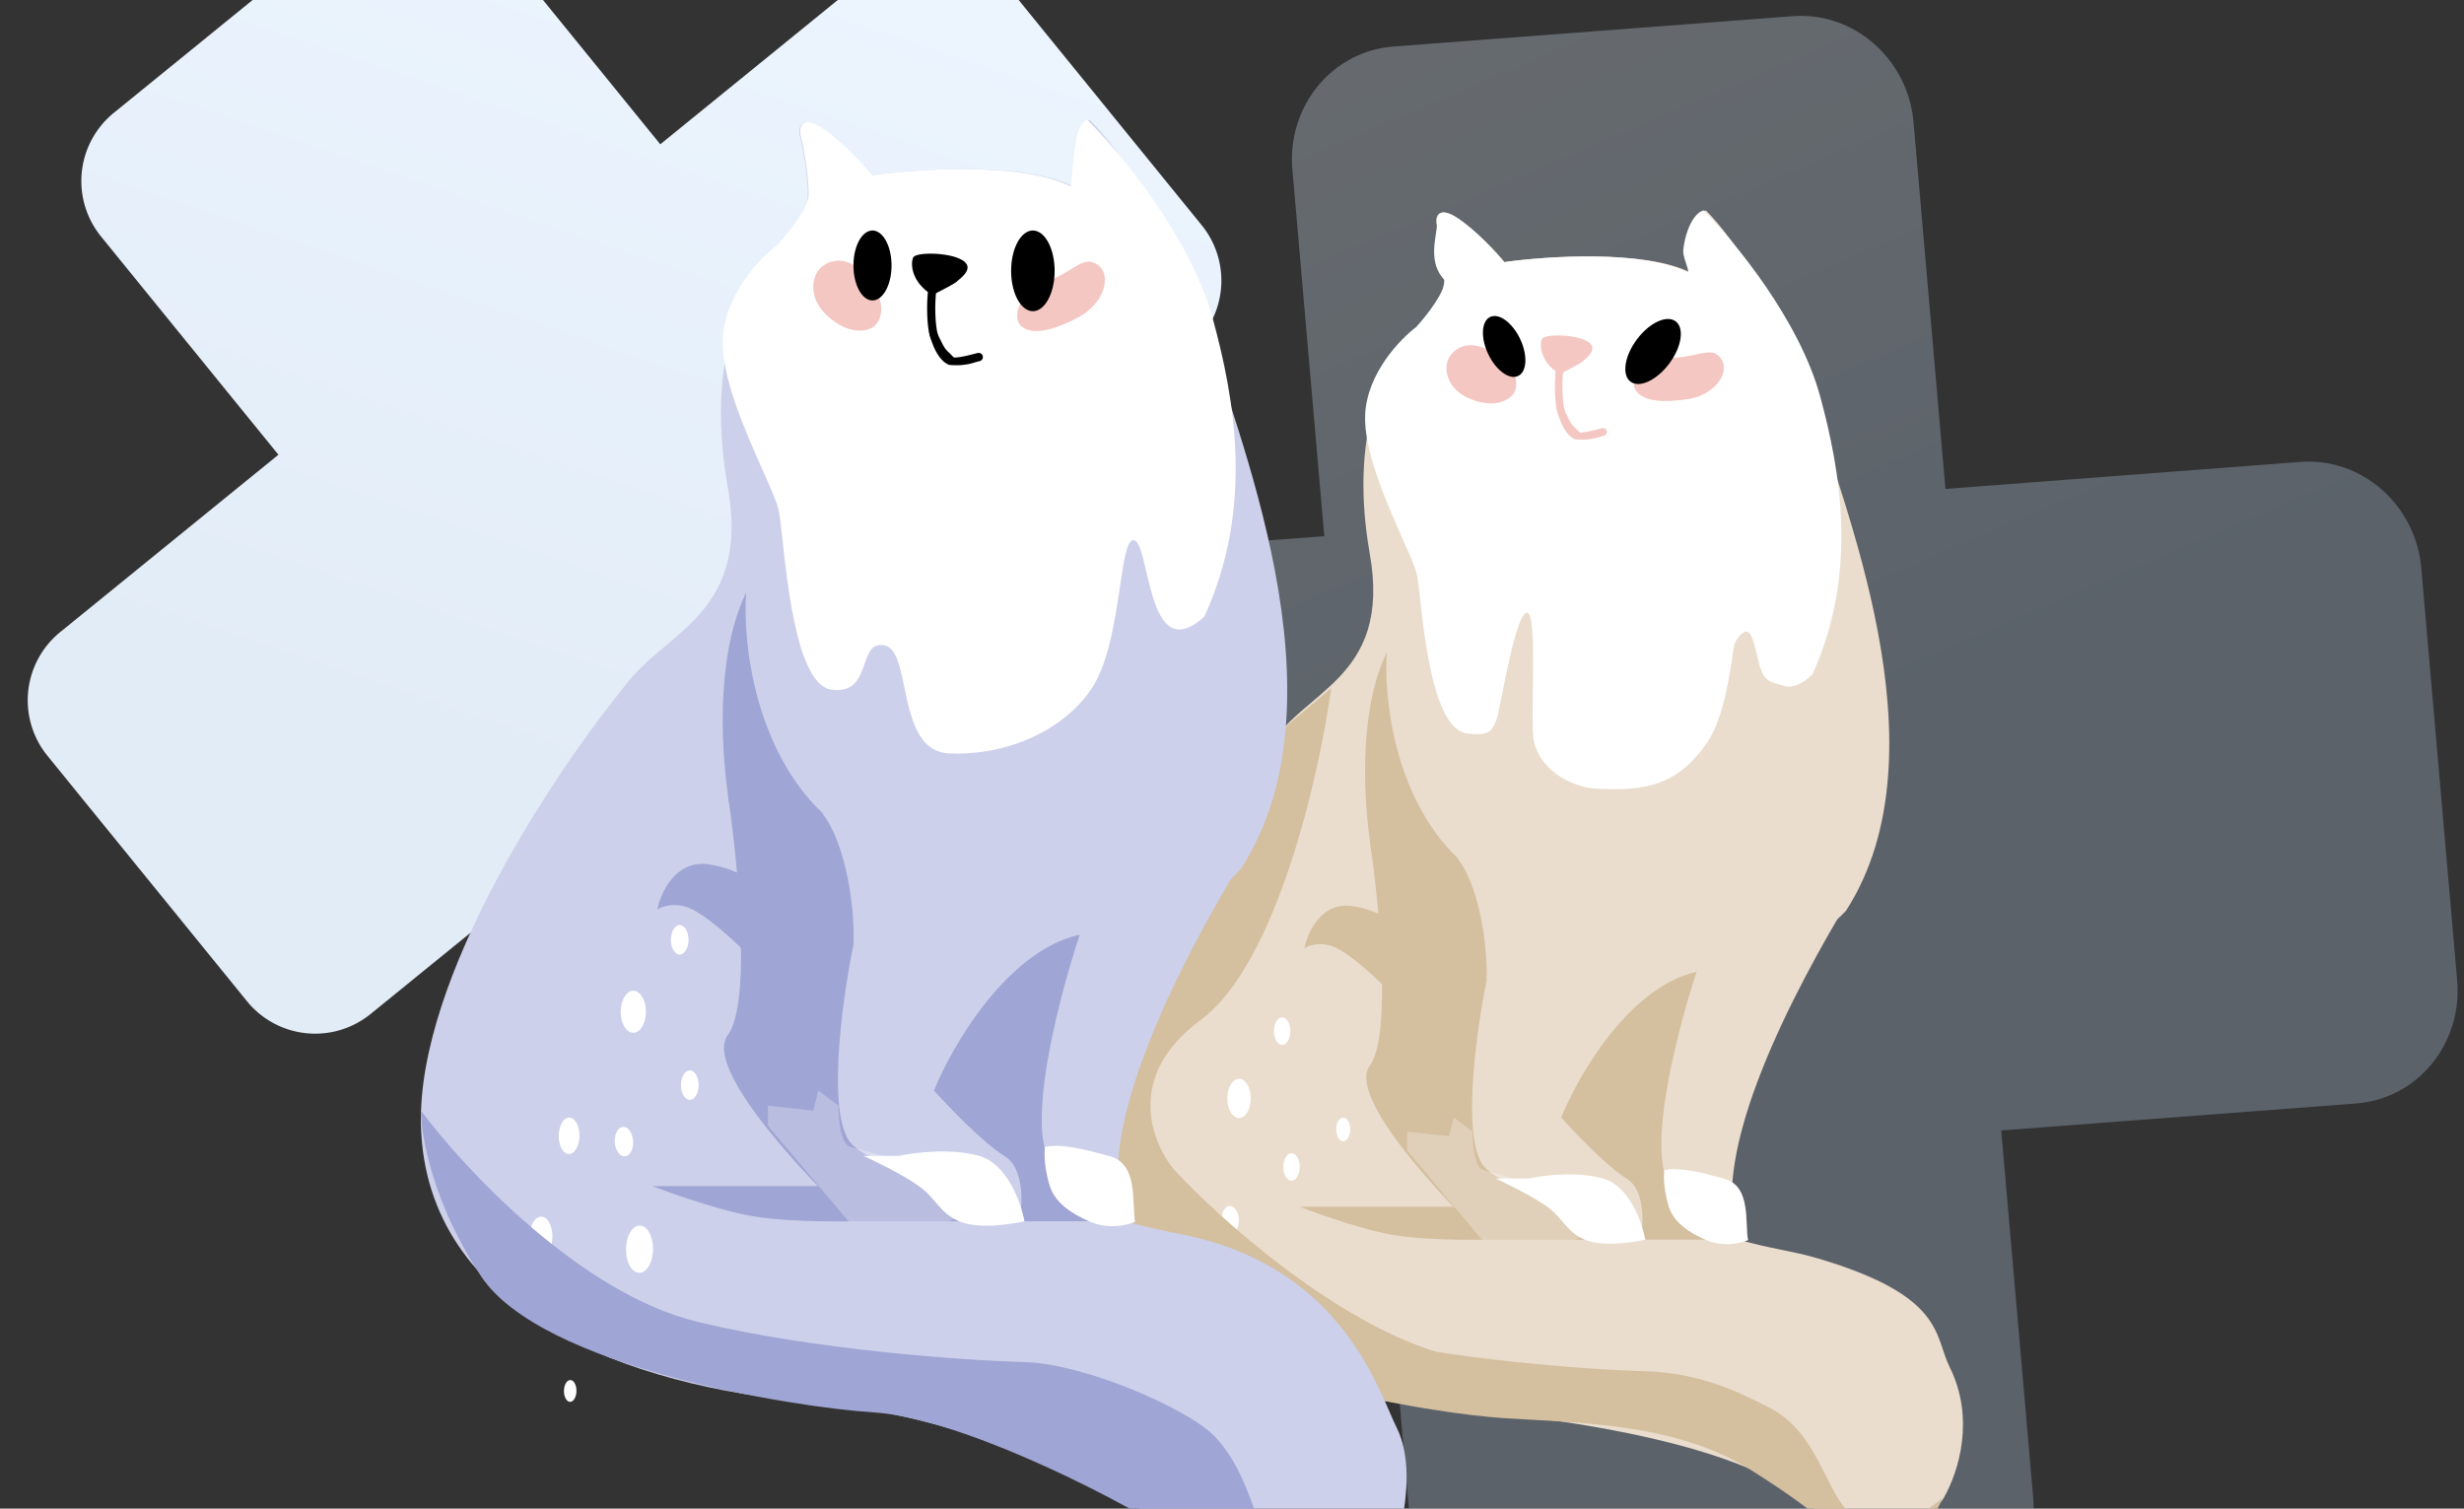
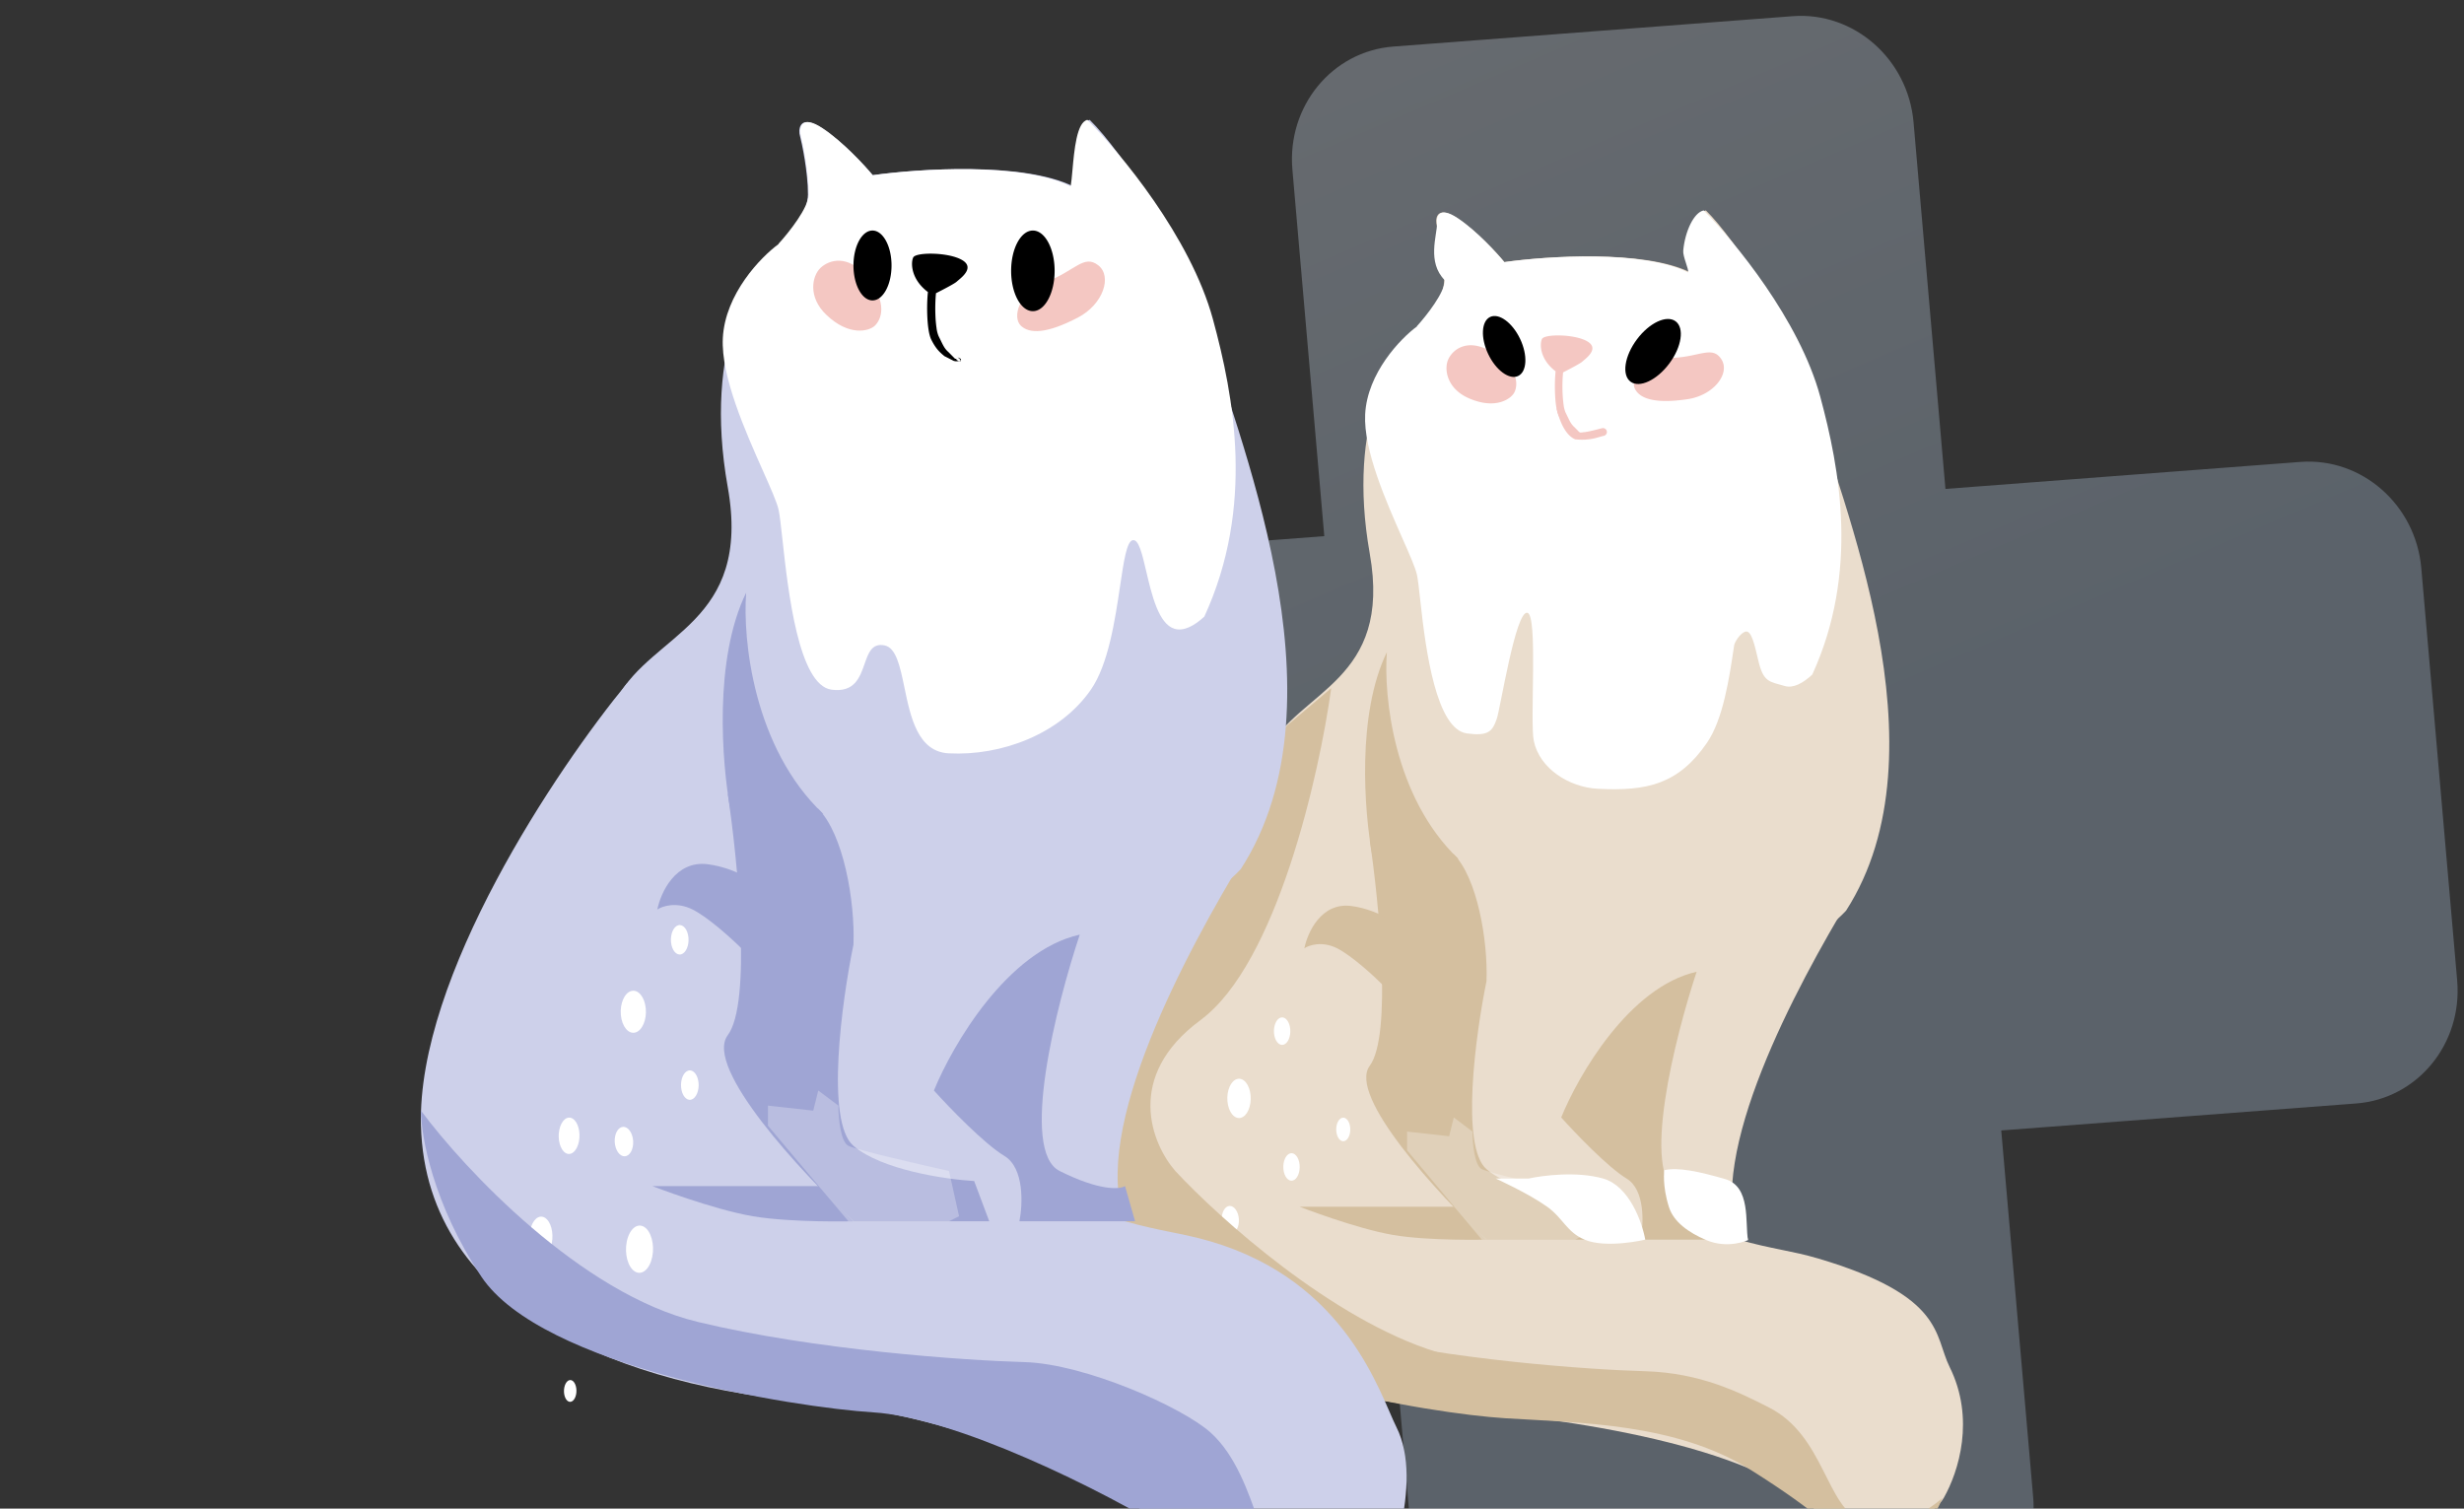
<svg xmlns="http://www.w3.org/2000/svg" width="147" height="90" fill="none">
  <rect width="100%" height="100%" fill="#333333" stroke="none" />
  <path fill="url(#a)" fill-opacity=".3" d="M106.949.965c3.655-.278 6.883 2.557 7.212 6.331l1.903 21.871 21.175-1.61c3.655-.278 6.884 2.557 7.213 6.331l2.141 24.605c.328 3.774-2.369 7.059-6.024 7.337l-21.176 1.61 1.904 21.87c.328 3.775-2.369 7.06-6.024 7.338L91.451 98.46c-3.655.277-6.885-2.557-7.213-6.332l-1.902-21.87-21.177 1.61c-3.655.278-6.884-2.557-7.212-6.331l-2.14-24.604c-.329-3.775 2.368-7.06 6.023-7.338l21.176-1.61-1.903-21.87c-.328-3.775 2.368-7.06 6.023-7.338z" />
-   <path fill="url(#b)" d="M59.786-1.213a5.243 5.243 0 0 0-7.376-.761L39.393 8.608 28.81-4.41a5.243 5.243 0 0 0-7.376-.762L6.788 6.734a5.243 5.243 0 0 0-.76 7.375L16.61 27.128 3.59 37.71a5.243 5.243 0 0 0-.76 7.376L14.734 59.73a5.243 5.243 0 0 0 7.375.762L35.13 49.91 45.711 62.93a5.243 5.243 0 0 0 7.376.76l14.646-11.904a5.243 5.243 0 0 0 .761-7.376L57.912 31.391 70.93 20.809a5.243 5.243 0 0 0 .761-7.376z" />
  <path fill="#EADDCD" d="M64.724 68.627c-.223-8.299 7.522-19.906 11.422-24.672l34.267 9.532c-3.308 5.476-8.617 15.36-6.686 20.467 1.95.561 3.159.655 4.736 1.122 7.578 2.243 6.92 4.604 7.849 6.473 1.532 3.084.543 6.24-.348 7.81-1.114 1.963-6.301 2.284-7.501.9-2.851-3.285-11.7-5.37-22.009-6.211-10.308-.841-21.452-5.047-21.73-15.42" />
  <path fill="#EADDCD" d="M81.717 33.02c1.353 7.626-4.179 8.13-6.13 11.776 5.798 21.354 29.208 15.267 34.547 9.532 6.129-9.532-.389-24.581-1.95-30.28-1.249-4.56-4.591-9.698-6.412-11.495-.781.154-.781 2.772-.937 3.696-2.748-1.355-8.535-.975-11.086-.616-.468-.564-1.686-1.879-2.81-2.618-1.124-.74-1.301-.103-1.25.308.157.616.47 2.156.47 3.388 0 .74-.805 3.076-1.377 3.692-1.666.103-4.458 4.767-3.065 12.617" />
  <path fill="#fff" fill-rule="evenodd" d="m84.529 19.462.005.013c-.979.72-2.966 2.777-3.09 5.246-.106 2.13 1.26 5.218 2.217 7.382.43.97.777 1.755.873 2.185.064.289.128.878.21 1.633.314 2.875.94 7.59 2.776 7.834 1.27.17 1.514-.118 1.776-.87.216-.621 1.126-6.47 1.824-6.33.644.129.142 6.462.385 7.642.341 1.652 2.104 2.769 3.816 2.859 2.935.154 4.814-.27 6.513-2.738.971-1.411 1.337-3.88 1.616-5.767 0-.196.37-.807.701-.873s.52.747.75 1.733c.306 1.316.684 1.248 1.567 1.512.513.154 1.096-.165 1.651-.679 2.804-6.135 1.639-12.278.475-16.581-1.236-4.568-5.149-9.31-6.951-11.11-.59.118-1.12 1.258-1.222 2.4-.031.352.332 1.085.295 1.303-2.718-1.358-8.444-.977-10.967-.617-.463-.566-1.668-1.883-2.78-2.623s-1.287-.103-1.236.308c0 .729-.613 2.315.463 3.395 0 .727-1.092 2.109-1.667 2.743" clip-rule="evenodd" />
  <path fill="#F4C7C2" d="M87.61 23.75c-1.291-.57-1.485-1.74-1.197-2.336s1.165-1.245 2.54-.444c1.72 1.001 1.59 2.029 1.399 2.426s-1.128 1.068-2.742.355M100.683 23.813c1.56-.231 2.558-1.538 2.013-2.38-.544-.84-1.298-.131-2.998-.079-1.699.053-2.456 1.249-2.16 1.84.296.592 1.194.908 3.145.62M93.253 22.215c.43-.218 1.049-.545 1.152-.647a1 1 0 0 1 .09-.078c.264-.223.867-.729.21-1.12-.752-.45-2.56-.45-2.71-.15-.14.277-.15 1.2.81 1.93-.037.36-.052.846-.034 1.307.01.269.031.534.066.766.034.225.084.44.16.592.27.536.488.707.715.904l.516.264c.045.04-.081-.057-.062-.038.088.088.366.088.454 0s-.118-.103-.206-.19c-.018-.018.35.303.206.19.092.133-.36-.015-.215-.074h-.094l-.372-.378c-.244-.215-.316-.438-.537-.879a1.7 1.7 0 0 1-.118-.458 7 7 0 0 1-.062-.716 9 9 0 0 1 .03-1.225" />
  <path fill="#000" d="M99.586 21.69c-.743.994-1.778 1.477-2.31 1.079-.534-.399-.363-1.527.38-2.522s1.778-1.477 2.31-1.079c.534.399.363 1.528-.38 2.522M90.572 22.429c.526-.25.578-1.24.116-2.212s-1.262-1.557-1.788-1.308c-.525.25-.578 1.24-.116 2.212s1.262 1.557 1.788 1.308" />
  <path fill="#F4C7C2" d="M92.862 24.328s.278 1.537 1.117 1.883c.833.08 1.268-.097 1.566-.177q.09-.025.133-.033a.232.232 0 0 0-.09-.457 2 2 0 0 0-.139.033l-.025.007-.046.012-.012.003c-.332.087-1.156.303-1.328.15-.174-.153-.406-.221-.406-.221z" />
  <path fill="#D4BF9F" fill-rule="evenodd" d="M87.011 51.244c-2.123.145-4.316.077-5.145-.232-.478-2.61-.93-8.399.873-12.104-.201 2.61.404 8.656 4.272 12.336" clip-rule="evenodd" />
  <path fill="#fff" d="M73.246 73.532c.27.162.558-.05.643-.474s-.065-.899-.335-1.06c-.27-.163-.557.049-.642.473-.086.423.064.898.334 1.06M74.968 79.189c-.138.688-.566 1.057-.956.822s-.594-.982-.455-1.67c.138-.69.567-1.057.956-.823.39.234.594.982.455 1.67M70.904 72.769c-.106.53-.435.813-.735.632s-.457-.755-.35-1.285c.106-.53.436-.813.735-.632.3.18.457.755.35 1.285M69.403 78.423c-.117.582-.48.894-.81.695-.33-.198-.502-.83-.384-1.413s.479-.894.809-.696.502.831.385 1.414M71.38 82.513c-.086.424-.35.65-.589.506-.24-.144-.365-.605-.28-1.028s.349-.65.589-.506.365.604.28 1.028M70.749 86.863c-.064.318-.262.488-.442.38-.18-.109-.274-.454-.21-.772s.262-.487.441-.38c.18.109.274.454.21.772" />
  <path fill="#D4BF9F" d="M81.718 63.58c1.337-1.794.557-9.719 0-13.457 1.022.28 3.455.84 5.015.84 1.393 1.403 2.043 5.141 1.95 7.57-.65 3.178-1.56 9.87 0 11.216s5.108 1.869 6.686 1.963l.836 2.242h-7.522c-2.879-2.71-8.302-8.579-6.965-10.373" />
  <path fill="#D4BF9F" d="M100.106 71.15c-2.23-1.12-.186-9.252 1.114-13.177-4.012.897-7.058 6.168-8.08 8.692.836.934 2.787 2.972 3.901 3.645 1.114.672 1.022 2.71.836 3.644h6.408l-.558-1.962c-.278.187-1.393.28-3.621-.841" />
  <path fill="#fff" d="M95.648 70.31c-1.56-.449-3.622-.187-4.458 0h-1.95s1.954.887 3.065 1.682c.942.674 1.162 1.512 2.229 1.962 1.304.55 3.621 0 3.621 0-.185-1.028-.947-3.196-2.507-3.644M102.913 70.337c-1.56-.448-2.786-.715-3.622-.528 0 0-.138.904.279 2.21.279.874 1.162 1.513 2.229 1.963 1.304.55 2.485 0 2.485 0-.185-1.028.189-3.196-1.371-3.645" />
  <path fill="#D4BF9F" d="M80.047 79.562c-6.464-1.57-12.909-8.505-15.323-11.776 0 1.402.668 5.215 3.343 9.253 3.343 5.046 17.273 7.29 21.73 7.57s10.196.28 14.654 3.084c4.458 2.803 4.463 3.455 5.931 4.042 1.5.6 3.601 0 4.201-.6.494-.494.826-.545 1.29-1.76-.835.748-2.953 2.075-4.736 1.402-2.228-.841-2.261-5.12-5.615-6.818l-.073-.037c-1.667-.844-3.999-2.025-7.294-2.117-3.343-.094-11.645-.673-18.109-2.243M79.768 56.571c-.892-.448-1.672-.187-1.95 0 .185-.934 1.002-2.747 2.785-2.523s3.344 1.402 3.9 1.963l-1.95 2.803c-.557-.56-1.894-1.794-2.785-2.243M86.733 71.992l1.95 1.962s-3.424.087-5.572-.28c-2.24-.383-5.572-1.682-5.572-1.682z" />
  <path fill="#fff" fill-opacity=".27" d="M83.946 67.506v1.121l4.458 5.327h5.572l.557-.28-.557-2.523c-1.672-.374-5.126-1.178-5.572-1.402s-.557-1.589-.557-2.243l-1.115-.841-.278 1.121z" />
  <path fill="#D4BF9F" d="M71.619 60.857c4.56-3.36 7.1-14.701 7.8-19.802l-7.8 6.6-8.701 28.203L84.52 83.36l10.8.6c-.6-.3-3.36-1.38-9.6-3.3s-13.001-8-15.601-10.801c-1.4-1.6-3.06-5.64 1.5-9" />
  <path fill="#fff" d="M76.007 61.644c.043.448.293.753.56.682s.449-.492.406-.94-.293-.753-.56-.681c-.266.071-.448.492-.406.94M76.567 69.746c.043.447.293.752.56.681s.448-.492.406-.94c-.043-.447-.293-.752-.56-.681s-.448.492-.406.94M73.23 65.711c.06.64.418 1.075.799.974.381-.102.64-.703.58-1.343s-.419-1.075-.8-.973c-.38.102-.64.703-.58 1.342M79.723 67.49c.037.384.252.645.48.584.229-.061.385-.421.348-.805-.036-.384-.251-.645-.48-.584-.228.06-.384.421-.348.805" />
  <path fill="#CDD0EA" d="M25.114 67.158c-.24-8.881 8.101-21.302 12.302-26.403l36.903 10.201c-3.564 5.86-9.28 16.436-7.2 21.902 2.1.6 3.4.7 5.1 1.2 8.16 2.4 10.1 9.101 11.1 11.101 1.65 3.3-.54 9.121-1.5 10.801-1.2 2.1-6.3 4.501-7.5 0-1.2-4.5-14.702-11.4-25.802-12.3-11.101-.9-23.103-5.401-23.403-16.502" />
  <path fill="#CDD0EA" d="M43.416 29.054c1.457 8.16-4.5 8.701-6.6 12.601 6.243 22.851 31.453 16.338 37.203 10.201 6.6-10.2-.419-26.304-2.1-32.403-1.346-4.878-4.944-10.378-6.906-12.3-.84.164-.84 2.966-1.009 3.955-2.959-1.45-9.191-1.044-11.938-.66-.504-.604-1.816-2.01-3.027-2.801-1.21-.791-1.4-.11-1.345.33.168.659.505 2.307.505 3.626 0 .79-.866 3.29-1.483 3.95-1.793.11-4.8 5.1-3.3 13.501" />
  <path fill="#fff" fill-rule="evenodd" d="m46.444 14.546.005.014c-1.053.77-3.193 2.972-3.326 5.614-.115 2.28 1.356 5.583 2.387 7.899.462 1.038.837 1.878.94 2.338.069.31.138.94.227 1.748.337 3.076.957 8.724 2.933 8.985 1.367.181 1.686-.728 1.968-1.533.233-.665.44-1.258 1.193-1.109.693.138.924 1.25 1.186 2.513.367 1.768.796 3.83 2.64 3.927 3.16.165 6.654-1.156 8.484-3.798 1.045-1.51 1.44-4.152 1.74-6.17.225-1.514.398-2.676.755-2.746.356-.071.56.798.807 1.854.33 1.408.738 3.146 1.688 3.43.552.164 1.18-.177 1.778-.727 3.02-6.565 1.766-13.14.512-17.744-1.331-4.888-5.545-9.962-7.486-11.889-.636.127-.786 1.797-.895 3.02-.034.376-.064.71-.103.943-2.928-1.453-9.094-1.046-11.81-.66-.5-.606-1.797-2.015-2.995-2.807-1.198-.793-1.386-.11-1.33.33.166.66.498 2.312.498 3.633 0 .778-1.176 2.256-1.796 2.935" clip-rule="evenodd" />
  <path fill="#F4C7C2" d="M49.29 18.774c-1.093-1.05-.854-2.297-.342-2.789.513-.492 1.64-.82 2.733.492 1.366 1.64.854 2.625.512 2.953s-1.537.656-2.903-.656M64.319 18.938c1.502-.787 2.049-2.46 1.195-3.117-.854-.656-1.366.328-3.074.984-1.708.657-2.05 2.133-1.537 2.625s1.537.492 3.416-.492" />
  <path fill="#000" d="M52.052 17.922c.627 0 1.136-.933 1.136-2.085 0-1.15-.509-2.084-1.136-2.084s-1.135.933-1.135 2.084.508 2.085 1.135 2.085M62.918 16.158c0 1.328-.58 2.405-1.297 2.405s-1.298-1.076-1.298-2.405.581-2.405 1.298-2.405c.716 0 1.297 1.077 1.297 2.405M55.84 17.492c.462-.234 1.13-.583 1.24-.693l.04-.036.056-.047c.286-.238.935-.78.228-1.2-.81-.48-2.757-.48-2.92-.16-.15.298-.16 1.285.874 2.066-.041.386-.057.905-.038 1.399.011.288.034.572.072.82.036.24.09.47.173.633.29.573.525.756.77.968l.555.282c.048.042-.088-.061-.067-.04.095.093.393.093.488 0 .095-.095-.127-.11-.221-.205-.02-.018.376.325.221.204.1.143-.387-.016-.231-.08h-.101l-.4-.403c-.264-.23-.34-.47-.58-.94a1.8 1.8 0 0 1-.126-.491 7 7 0 0 1-.067-.766 10 10 0 0 1 .033-1.311" />
-   <path fill="#000" d="M55.417 19.754s.3 1.643 1.203 2.014c.897.086 1.366-.103 1.687-.189q.098-.026.143-.036a.249.249 0 0 0-.096-.488 2 2 0 0 0-.15.035l-.027.007-.05.013-.013.003c-.357.093-1.245.324-1.43.162-.187-.165-.437-.238-.437-.238z" />
  <path fill="#9FA5D4" fill-rule="evenodd" d="M49.117 48.556c-2.288.155-4.648.082-5.541-.248-.515-2.792-1.002-8.988.94-12.953-.217 2.794.435 9.263 4.6 13.201" clip-rule="evenodd" />
  <path fill="#fff" d="M37.058 68.924c.29.173.6-.053.692-.507.092-.453-.07-.962-.36-1.135s-.6.053-.692.507c-.092.453.07.961.36 1.135M38.913 74.978c-.149.736-.61 1.13-1.03.88-.42-.251-.639-1.052-.49-1.788.15-.737.61-1.131 1.03-.88.42.25.64 1.05.49 1.788M34.537 68.108c-.115.566-.47.87-.793.677-.322-.193-.491-.81-.377-1.376.115-.567.47-.87.793-.677s.491.809.377 1.376M32.92 74.158c-.127.623-.517.957-.872.744s-.54-.89-.415-1.513c.127-.623.517-.956.872-.744s.54.89.414 1.513M35.048 78.535c-.092.453-.375.696-.634.541-.258-.154-.393-.646-.301-1.1.092-.453.375-.696.634-.541.258.154.393.646.301 1.1M34.369 83.19c-.07.34-.282.522-.476.406-.193-.116-.295-.485-.226-.825s.282-.522.475-.407c.194.116.295.486.227.826M40.032 56.203c.045.48.315.806.603.73.287-.077.483-.527.437-1.006s-.316-.805-.603-.73c-.287.077-.483.527-.437 1.006M40.635 64.872c.045.48.315.806.602.73.288-.077.483-.527.438-1.006-.046-.479-.316-.805-.603-.73-.287.077-.483.527-.437 1.006M37.04 60.555c.065.684.45 1.15.861 1.042.41-.11.69-.752.625-1.436-.065-.685-.451-1.151-.861-1.042s-.69.752-.625 1.436M44.034 62.459c.039.41.27.69.516.625.247-.066.414-.451.375-.862-.04-.41-.27-.69-.517-.625-.246.065-.414.451-.375.862" />
  <path fill="#9FA5D4" d="M43.417 61.757c1.44-1.92.6-10.4 0-14.401 1.1.3 3.72.9 5.4.9 1.5 1.5 2.2 5.5 2.1 8.1-.7 3.401-1.68 10.562 0 12.002s5.501 2 7.201 2.1l.9 2.4h-8.1c-3.1-2.9-8.941-9.18-7.501-11.1" />
  <path fill="#9FA5D4" d="M63.218 69.858c-2.4-1.2-.2-9.9 1.2-14.101-4.32.96-7.6 6.6-8.7 9.3.9 1 3 3.18 4.2 3.9 1.2.721 1.1 2.901.9 3.901h6.9l-.6-2.1c-.3.2-1.5.3-3.9-.9" />
-   <path fill="#fff" d="M58.418 68.958c-1.68-.48-3.9-.2-4.8 0h-2.1s2.103.95 3.3 1.8c1.015.722 1.252 1.619 2.4 2.1 1.405.59 3.9 0 3.9 0-.2-1.1-1.02-3.42-2.7-3.9M66.242 68.988c-1.68-.48-3-.766-3.9-.566 0 0-.149.968.3 2.366.3.935 1.252 1.618 2.4 2.1 1.405.589 2.677 0 2.677 0-.2-1.1.203-3.42-1.477-3.9" />
  <path fill="#9FA5D4" d="M41.617 78.859c-6.96-1.68-13.901-9.101-16.502-12.601 0 1.5.72 5.58 3.6 9.9 3.6 5.401 18.602 7.801 23.403 8.101s13.5 4.5 18.301 7.501c4.8 3 3.6 5.1 4.8 6.3s2.401.6 4.201 0c1.44-.48 2.8-3.2 3.3-4.5-.9.8-3.18 2.22-5.1 1.5-2.4-.9-2.4-6.9-5.4-9.6-1.684-1.515-7.501-4.101-11.102-4.201s-12.54-.72-19.501-2.4M41.316 54.257c-.96-.48-1.8-.2-2.1 0 .2-1 1.08-2.94 3-2.7s3.6 1.5 4.2 2.1l-2.1 3c-.6-.6-2.04-1.92-3-2.4M48.817 70.758l2.1 2.1s-3.687.093-6-.3c-2.413-.41-6.001-1.8-6.001-1.8z" />
  <path fill="#fff" fill-opacity=".27" d="M45.816 65.958v1.2l4.8 5.7h6.001l.6-.3-.6-2.7c-1.8-.4-5.52-1.26-6-1.5s-.6-1.7-.6-2.4l-1.2-.9-.3 1.2z" />
  <defs>
    <linearGradient id="a" x1="88.121" x2="108.406" y1="-3.653" y2="43.842" gradientUnits="userSpaceOnUse">
      <stop stop-color="#DFECFB" />
      <stop offset=".992" stop-color="#B8D0E9" />
    </linearGradient>
    <linearGradient id="b" x1="52.627" x2="35.898" y1="-1.11" y2="48.383" gradientUnits="userSpaceOnUse">
      <stop stop-color="#ECF5FE" />
      <stop offset=".992" stop-color="#E2ECF7" />
    </linearGradient>
  </defs>
</svg>